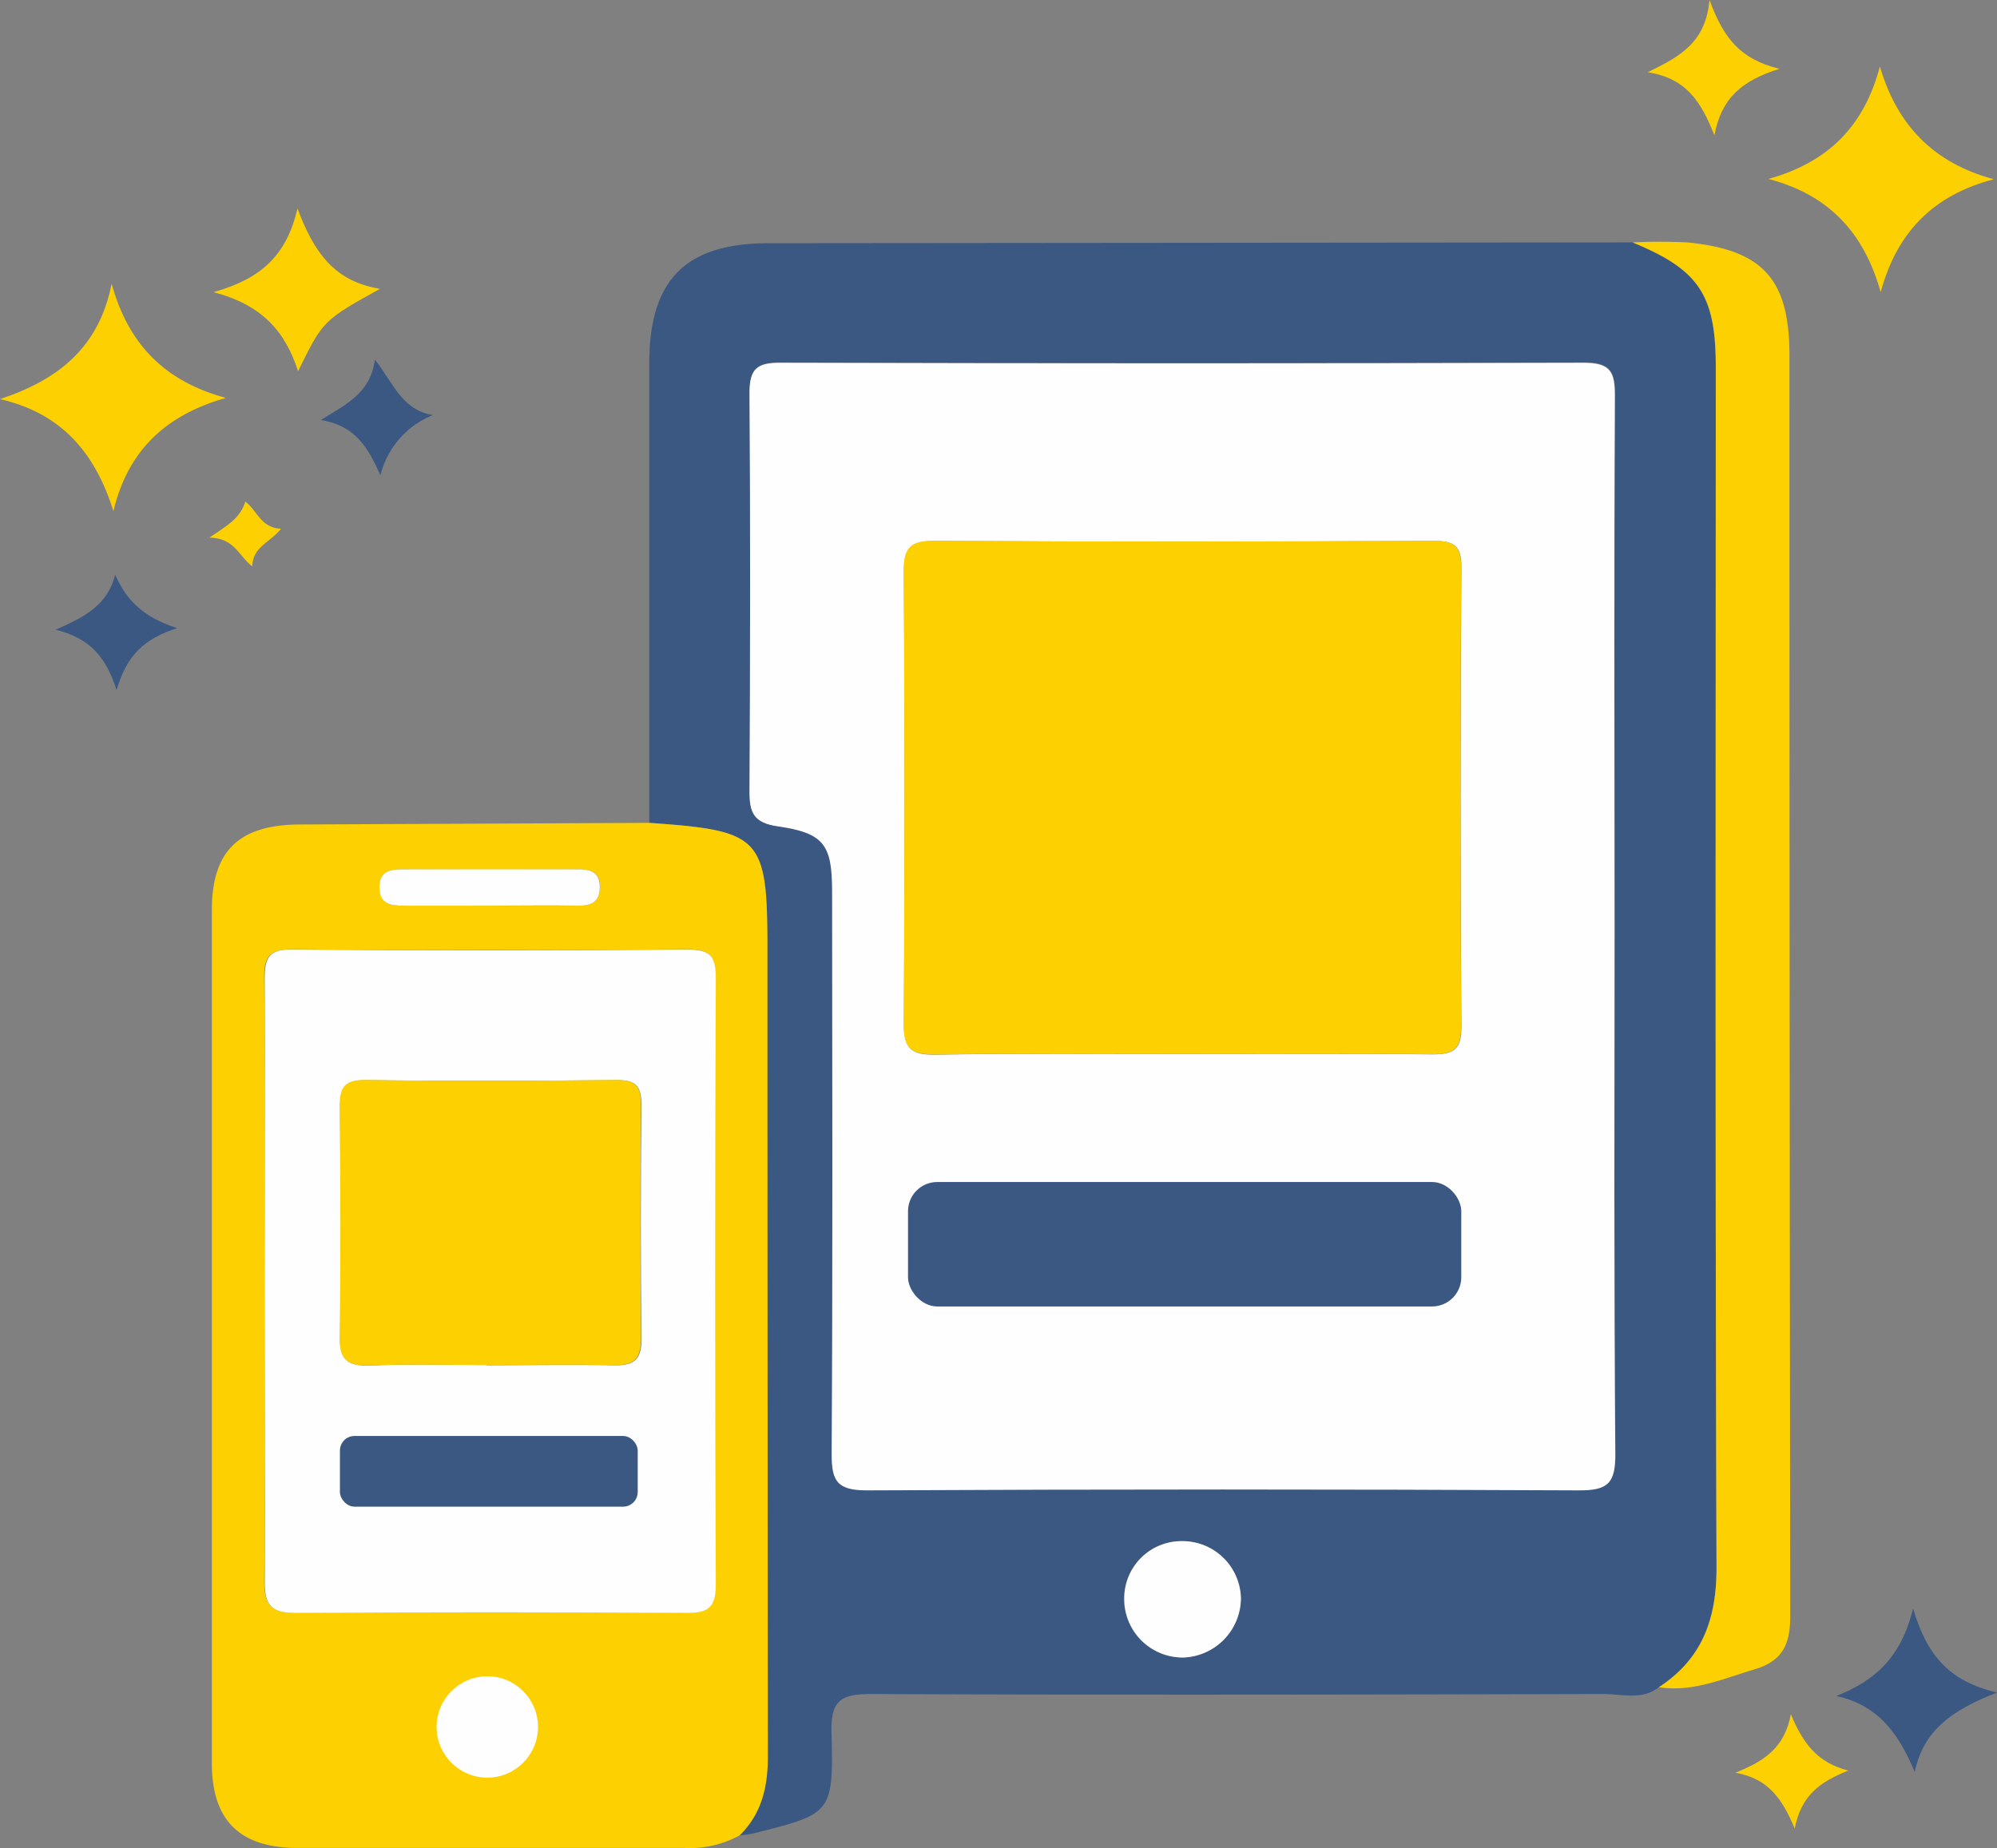
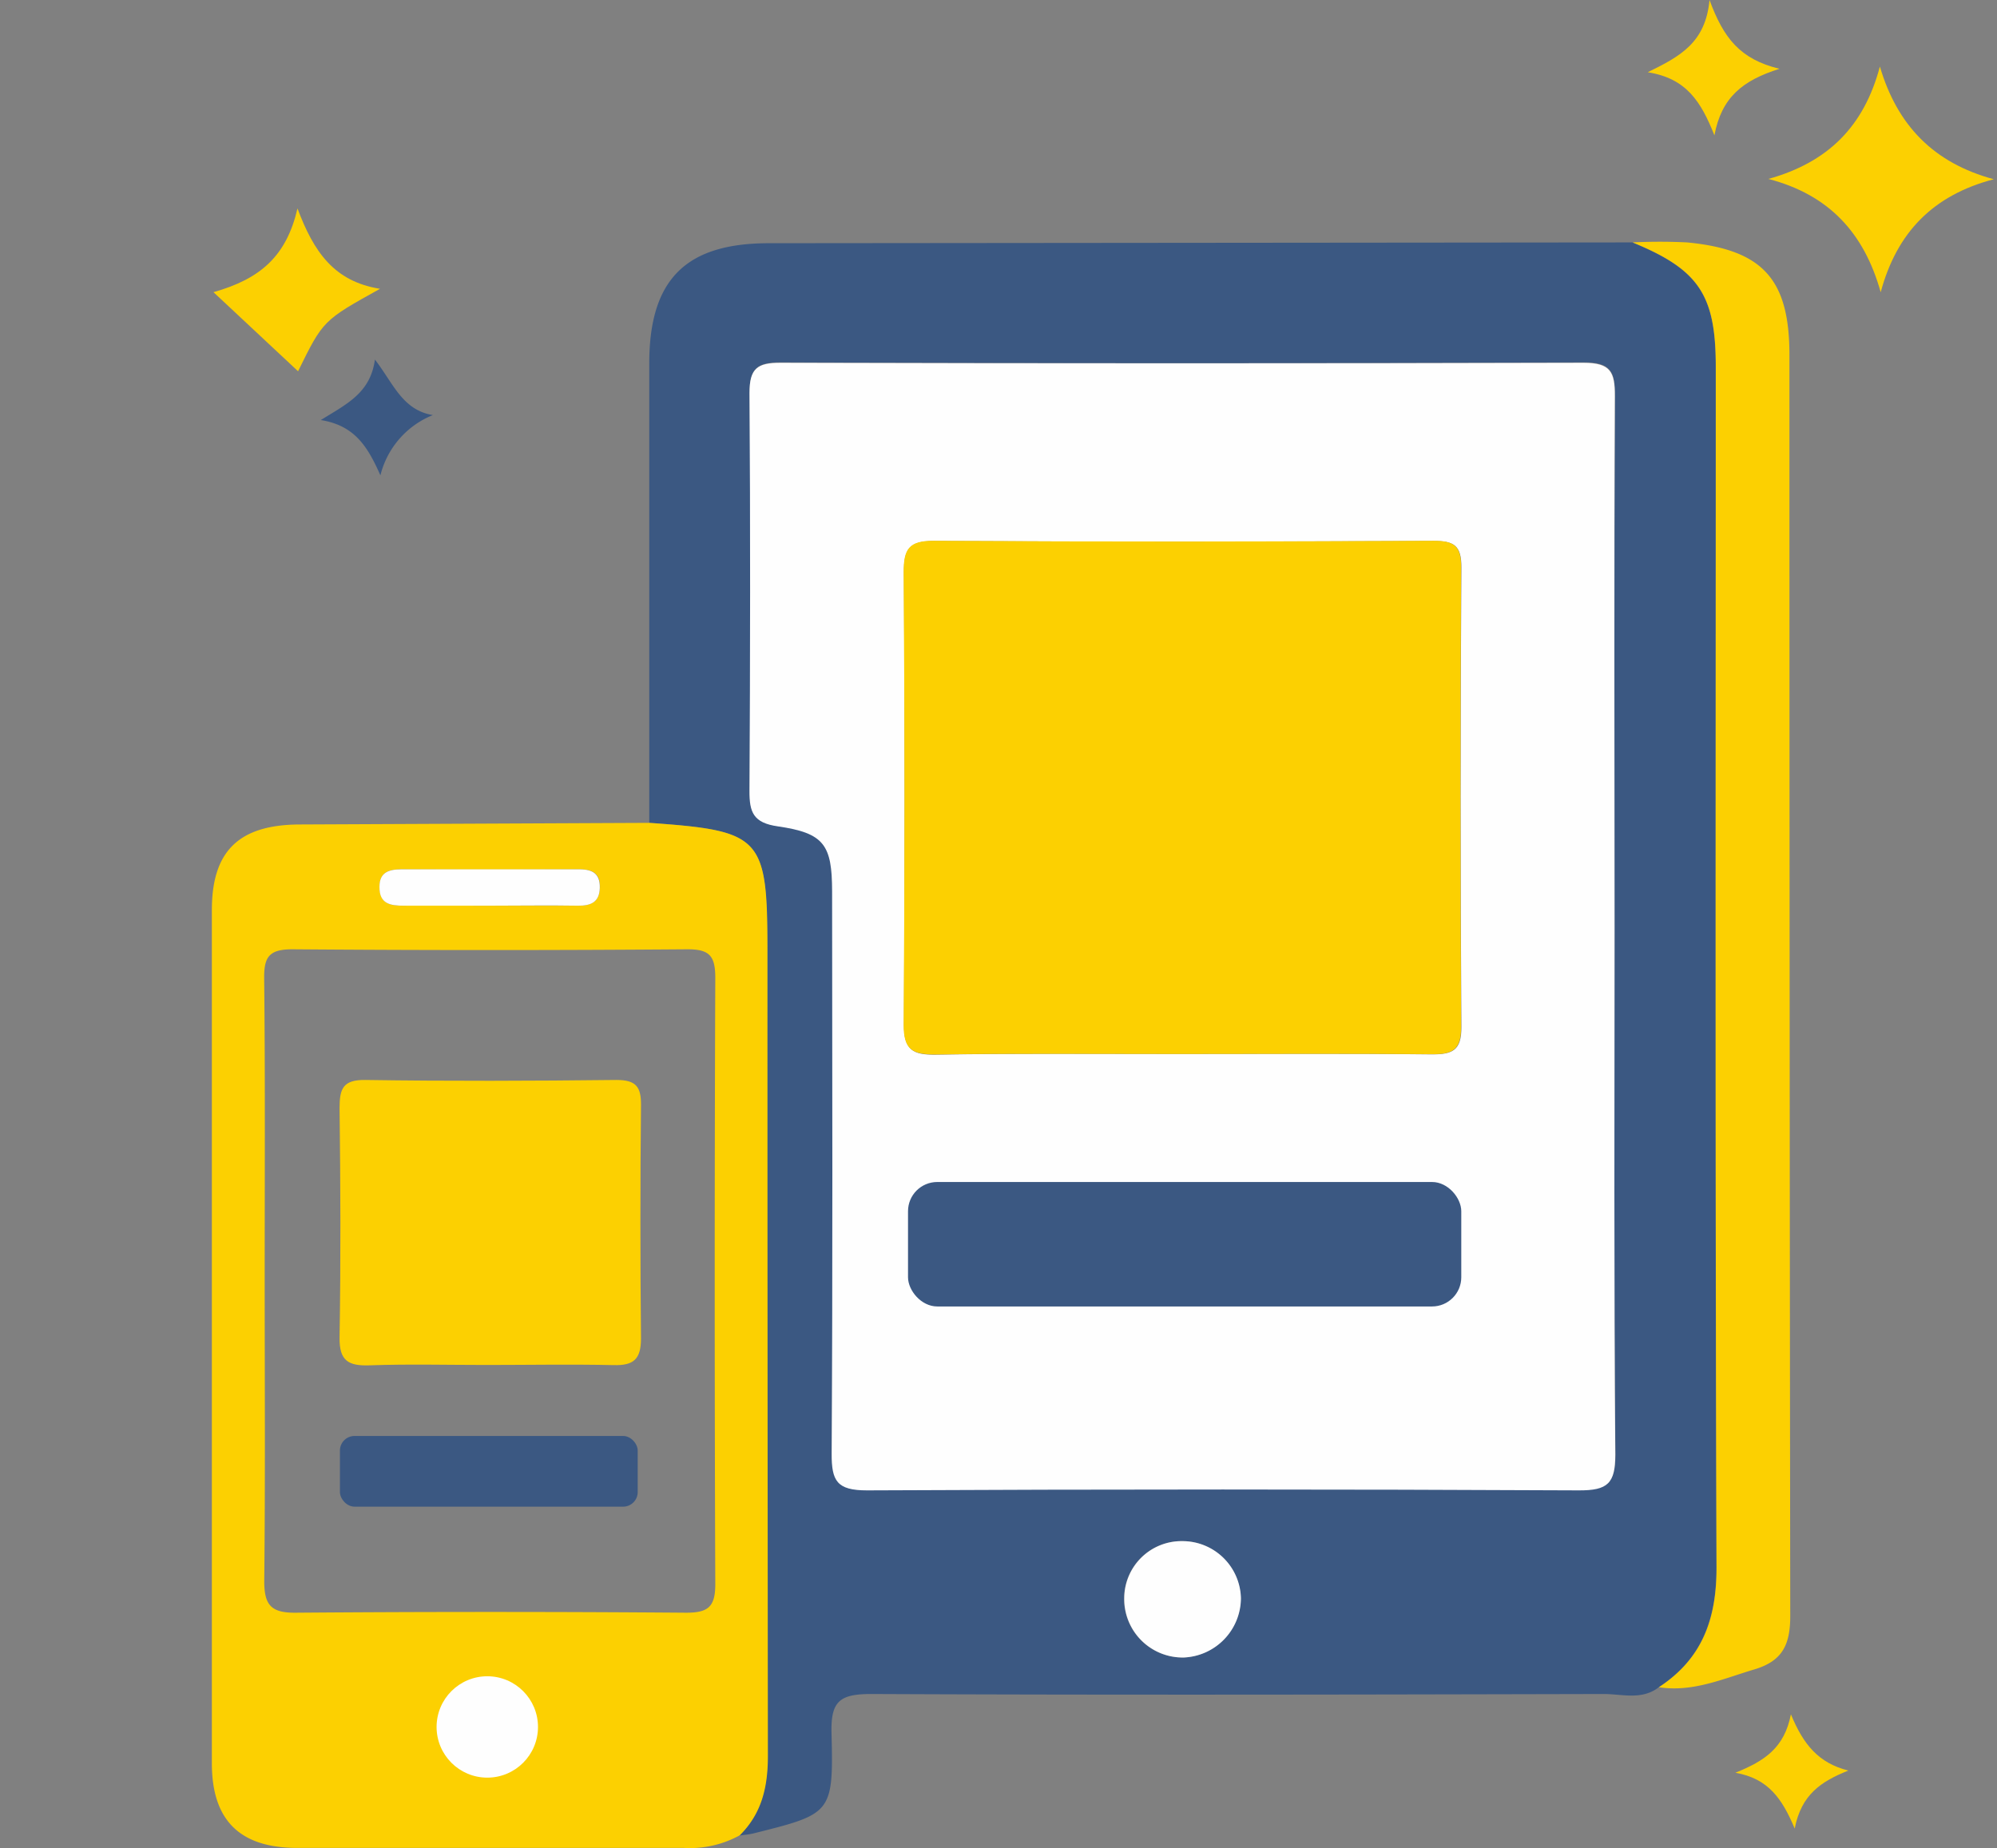
<svg xmlns="http://www.w3.org/2000/svg" id="Layer_1" data-name="Layer 1" viewBox="0 0 273.35 253.03">
  <rect x="0" y="0" width="273.35" height="253.03" fill="#808080" stroke="none" />
  <defs>
    <style>.cls-1{fill:#3b5882;}.cls-2{fill:#fcd001;}.cls-3{fill:#fefefe;}</style>
  </defs>
  <title>VIP_LP</title>
  <path class="cls-1" d="M88.87,112.66q0-31.44,0-62.88c0-11.47,4.94-16.46,16.31-16.48l118.28-.11c9.07,3.74,11.38,7.18,11.39,17,0,54.81-.09,109.62.1,164.43,0,7.06-2,12.51-7.89,16.38-2.33,1.82-5.06.92-7.57.93-33.41.08-66.82.15-100.23,0-4.36,0-5.56,1-5.44,5.41.28,10.95,0,11-10.62,13.66-.64.16-1.31.21-2,.31,3-3,3.87-6.67,3.86-10.88q-.15-55.08-.06-110.16C105.05,114.55,104.31,113.75,88.87,112.66ZM221,127.14c0-24.32-.06-48.63.07-72.95,0-3.31-.57-4.59-4.28-4.58q-55,.22-109.92,0c-3.19,0-4.28.79-4.25,4.14.15,18.15.12,36.3,0,54.46,0,2.94.52,4.39,3.89,4.87,6.32.89,7.41,2.51,7.42,8.92,0,25.65.09,51.29-.06,76.94,0,3.75.7,5.07,4.83,5.05q48.7-.28,97.43,0c3.91,0,5-1,5-4.91C220.89,175.1,221,151.12,221,127.14ZM161.86,211a7.84,7.84,0,0,0-8,7.78,8,8,0,0,0,8.17,8.15,8.17,8.17,0,0,0,7.8-8.1A8,8,0,0,0,161.86,211Z" />
  <path class="cls-2" d="M88.87,112.66c15.44,1.09,16.18,1.89,16.18,17.58q0,55.08.06,110.16c0,4.21-.81,7.87-3.86,10.88A14.18,14.18,0,0,1,93.6,253C76,253,58.32,253,40.68,253,32.83,253,29,249.22,29,241.42q0-58.41,0-116.83c0-8.11,3.74-11.67,12-11.71ZM36.23,175c0,13.83.09,27.67-.06,41.49,0,3.26.94,4.33,4.25,4.31q26.74-.21,53.49,0c3,0,4-.78,4-3.91q-.16-41.49,0-83c0-3.08-.83-3.94-3.91-3.92q-27,.21-54,0c-3.22,0-3.87,1.1-3.84,4C36.31,147.63,36.23,161.3,36.23,175Zm30.46-51c4.15,0,8.29,0,12.43,0,1.74,0,2.91-.47,3-2.43s-1-2.56-2.79-2.55q-12.2.06-24.37,0c-1.67,0-3,.34-3,2.39,0,2.35,1.49,2.6,3.32,2.59C59.07,123.94,62.88,124,66.69,124ZM60.85,236.34c.36,3.9,2.36,6.47,6.19,6.48s6.06-2.5,6-6.4-2.06-6.34-6-6.35S61.27,232.68,60.85,236.34Z" />
  <path class="cls-2" d="M227.07,231c5.93-3.87,7.91-9.32,7.89-16.38-.19-54.81-.1-109.62-.1-164.43,0-9.84-2.32-13.28-11.39-17a74.46,74.46,0,0,1,7.47,0c10.39,1,14,5.07,14,15.42q0,86.33.11,172.64c0,4-1.12,6.16-4.87,7.3C235.86,229.83,231.72,231.72,227.07,231Z" />
-   <path class="cls-2" d="M15.28,38.84c2.33,8.47,7.44,13.42,15.64,15.64-8.1,2.3-13.38,7.06-15.39,15.49C13,62,8.48,56.61,0,54.64,8,52,13.57,47.54,15.28,38.84Z" />
  <path class="cls-2" d="M242.06,24.5c8.2-2.29,13.09-7.22,15.26-15.39,2.38,8.09,7.38,13.21,15.59,15.43-8.3,2.18-13.27,7.26-15.48,15.47C255.16,31.88,250.34,26.66,242.06,24.5Z" />
-   <path class="cls-2" d="M29.22,40c6.5-1.83,10-5,11.5-11.46,2.22,5.93,5,10,11.3,11-7.8,4.33-7.8,4.33-11.22,11.29C39.05,45.35,35.83,41.73,29.22,40Z" />
-   <path class="cls-1" d="M262.09,242.62c-2.16-5.21-4.93-9.12-10.73-10.42,5.22-2.06,8.88-5.24,10.5-12,1.9,6.5,5,10,11.49,11.53C267.43,234.05,263.29,236.76,262.09,242.62Z" />
+   <path class="cls-2" d="M29.22,40c6.5-1.83,10-5,11.5-11.46,2.22,5.93,5,10,11.3,11-7.8,4.33-7.8,4.33-11.22,11.29Z" />
  <path class="cls-2" d="M243.58,9.42c-5.06,1.59-7.94,3.92-8.91,9.11-1.84-4.63-3.83-7.8-9.13-8.64C230,7.71,233.45,5.85,234,0,235.91,5.19,238.16,8.11,243.58,9.42Z" />
-   <path class="cls-1" d="M15.77,78.69c1.56,3.62,4,5.87,8.49,7.31-4.54,1.45-6.92,3.71-8.3,8.49-1.48-4.59-3.64-7.1-8.36-8.28C11.77,84.43,14.75,82.72,15.77,78.69Z" />
  <path class="cls-1" d="M59.25,56.83a12,12,0,0,0-7.18,8.25c-1.72-3.87-3.47-6.82-8.16-7.57,3.58-2.22,6.78-3.7,7.41-8.28C53.84,52.49,55.07,56.14,59.25,56.83Z" />
  <path class="cls-2" d="M253,242.41c-3.72,1.49-6.43,3.27-7.34,7.94-1.73-4.11-3.62-6.85-8.12-7.64,4-1.62,6.7-3.39,7.6-8C246.84,238.83,248.9,241.38,253,242.41Z" />
-   <path class="cls-2" d="M28.67,73.6c2.67-1.79,4.22-2.72,4.91-4.93,1.66,1.28,2.13,3.62,4.89,3.72-1.52,1.93-3.84,2.4-3.95,5.16C32.59,76,32.12,73.7,28.67,73.6Z" />
  <path class="cls-3" d="M221,127.14c0,24-.09,48,.1,72,0,3.94-1,4.93-5,4.91q-48.72-.24-97.43,0c-4.13,0-4.85-1.3-4.83-5.05.15-25.65.08-51.29.06-76.94,0-6.41-1.1-8-7.42-8.92-3.37-.48-3.91-1.93-3.89-4.87.1-18.16.13-36.31,0-54.46,0-3.35,1.06-4.15,4.25-4.14q55,.15,109.92,0c3.71,0,4.3,1.27,4.28,4.58C220.92,78.51,221,102.82,221,127.14Zm-59.5,17.16c11.48,0,23-.07,34.46.06,2.86,0,4.1-.51,4.08-3.78q-.22-31.47,0-62.94c0-3-1.06-3.58-3.77-3.57-22.81.09-45.62.12-68.43,0-3.42,0-4.13,1.15-4.11,4.3q.19,31,0,61.94c0,3.43,1.2,4.13,4.32,4.09C139.16,144.21,150.32,144.3,161.48,144.3Z" />
  <path class="cls-3" d="M161.86,211a8,8,0,0,1,8,7.83,8.17,8.17,0,0,1-7.8,8.1,8,8,0,0,1-8.17-8.15A7.84,7.84,0,0,1,161.86,211Z" />
-   <path class="cls-3" d="M36.23,175c0-13.66.08-27.33,0-41,0-2.94.62-4.07,3.84-4q27,.23,54,0c3.08,0,3.92.84,3.91,3.92q-.18,41.51,0,83c0,3.13-1,3.93-4,3.91q-26.75-.18-53.49,0c-3.31,0-4.29-1-4.25-4.31C36.32,202.63,36.23,188.79,36.23,175Zm30.36,11.92c5.81,0,11.63-.11,17.44,0,2.77.08,3.82-.8,3.78-3.67q-.18-16,0-31.9c0-2.56-.7-3.5-3.36-3.47-11.47.11-22.93.15-34.4,0-3.06,0-3.52,1.24-3.5,3.84.11,10.47.15,20.94,0,31.41-.05,3.21,1.21,3.92,4.11,3.82C56,186.74,61.27,186.88,66.59,186.88Z" />
  <path class="cls-3" d="M66.69,124c-3.81,0-7.62,0-11.43,0-1.83,0-3.35-.24-3.32-2.59,0-2,1.31-2.39,3-2.39q12.18,0,24.37,0c1.81,0,2.84.6,2.79,2.55s-1.22,2.45-3,2.43C75,123.93,70.84,124,66.69,124Z" />
  <path class="cls-2" d="M161.48,144.3c-11.16,0-22.32-.09-33.47.07-3.12,0-4.34-.66-4.32-4.09q.23-31,0-61.94c0-3.15.69-4.32,4.11-4.3,22.81.15,45.62.12,68.43,0,2.71,0,3.78.62,3.77,3.57q-.18,31.47,0,62.94c0,3.27-1.22,3.81-4.08,3.78C184.45,144.23,173,144.3,161.48,144.3Z" />
  <path class="cls-2" d="M66.59,186.88c-5.32,0-10.64-.14-16,.05-2.9.1-4.16-.61-4.11-3.82.17-10.47.13-20.94,0-31.41,0-2.6.44-3.88,3.5-3.84,11.47.17,22.93.13,34.4,0,2.66,0,3.39.91,3.36,3.47q-.16,15.94,0,31.9c0,2.87-1,3.75-3.78,3.67C78.22,186.77,72.4,186.88,66.59,186.88Z" />
  <circle class="cls-3" cx="66.7" cy="236.44" r="6.94" />
  <rect class="cls-1" x="124.29" y="161.83" width="75.73" height="17.04" rx="4" ry="4" />
  <rect class="cls-1" x="46.53" y="196.6" width="40.76" height="9.68" rx="2" ry="2" />
</svg>